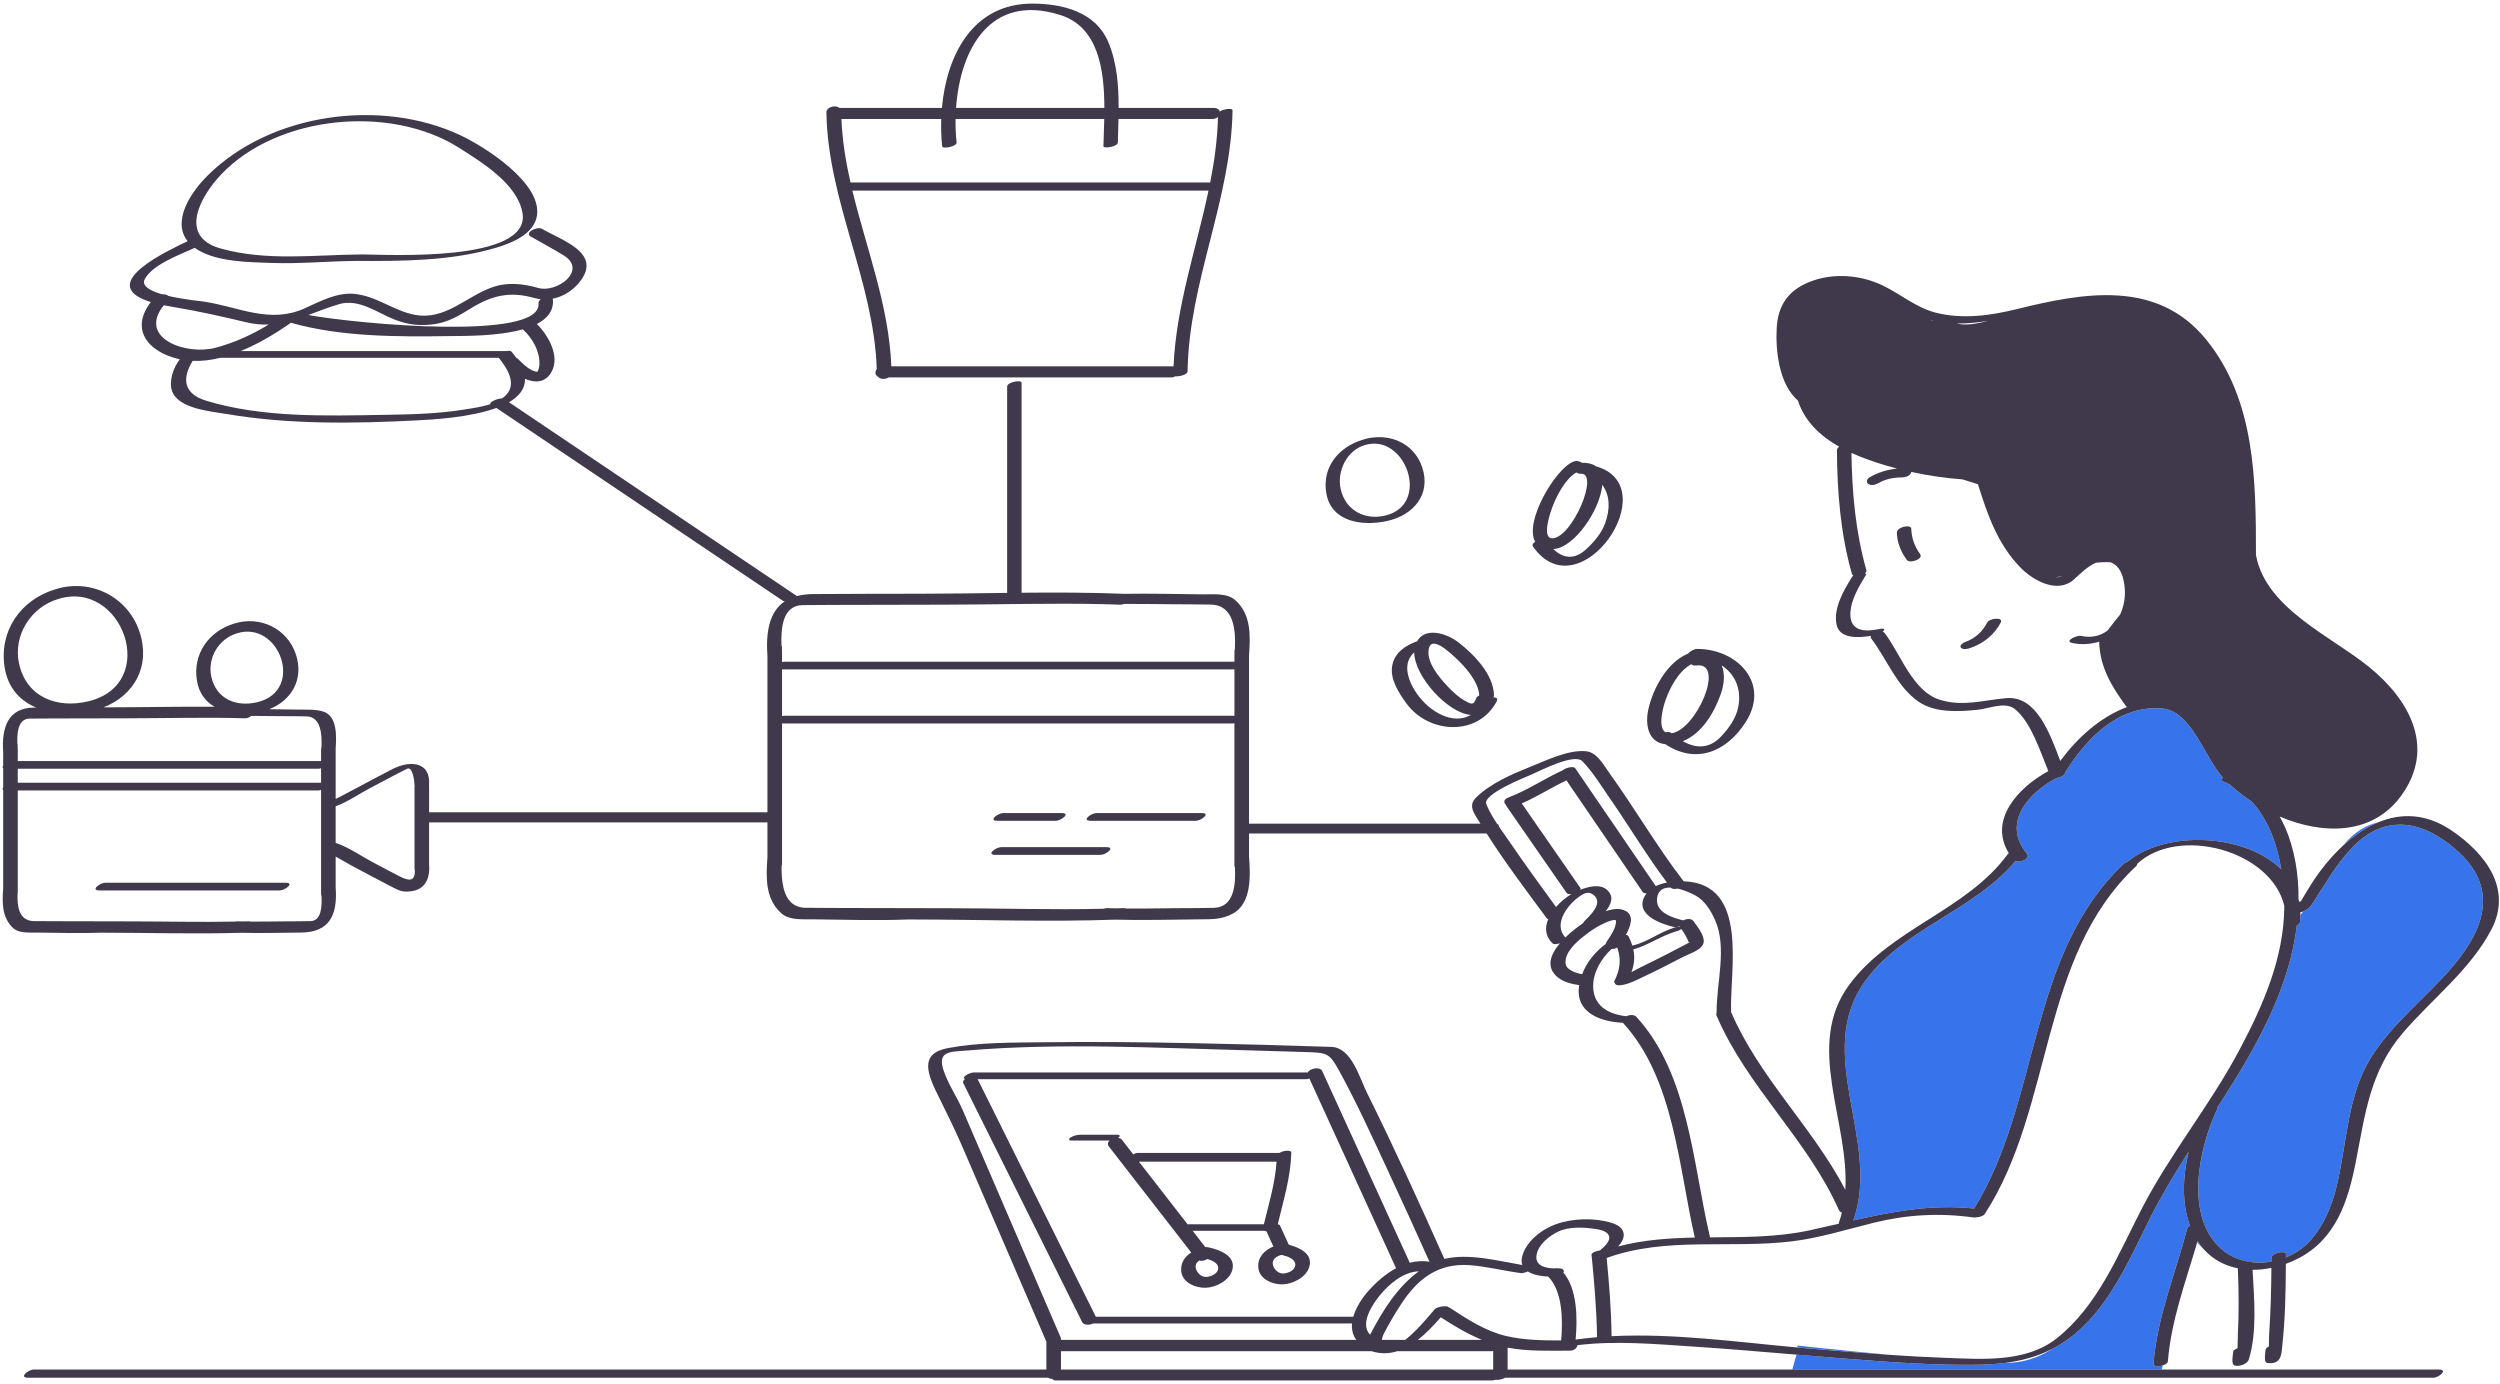
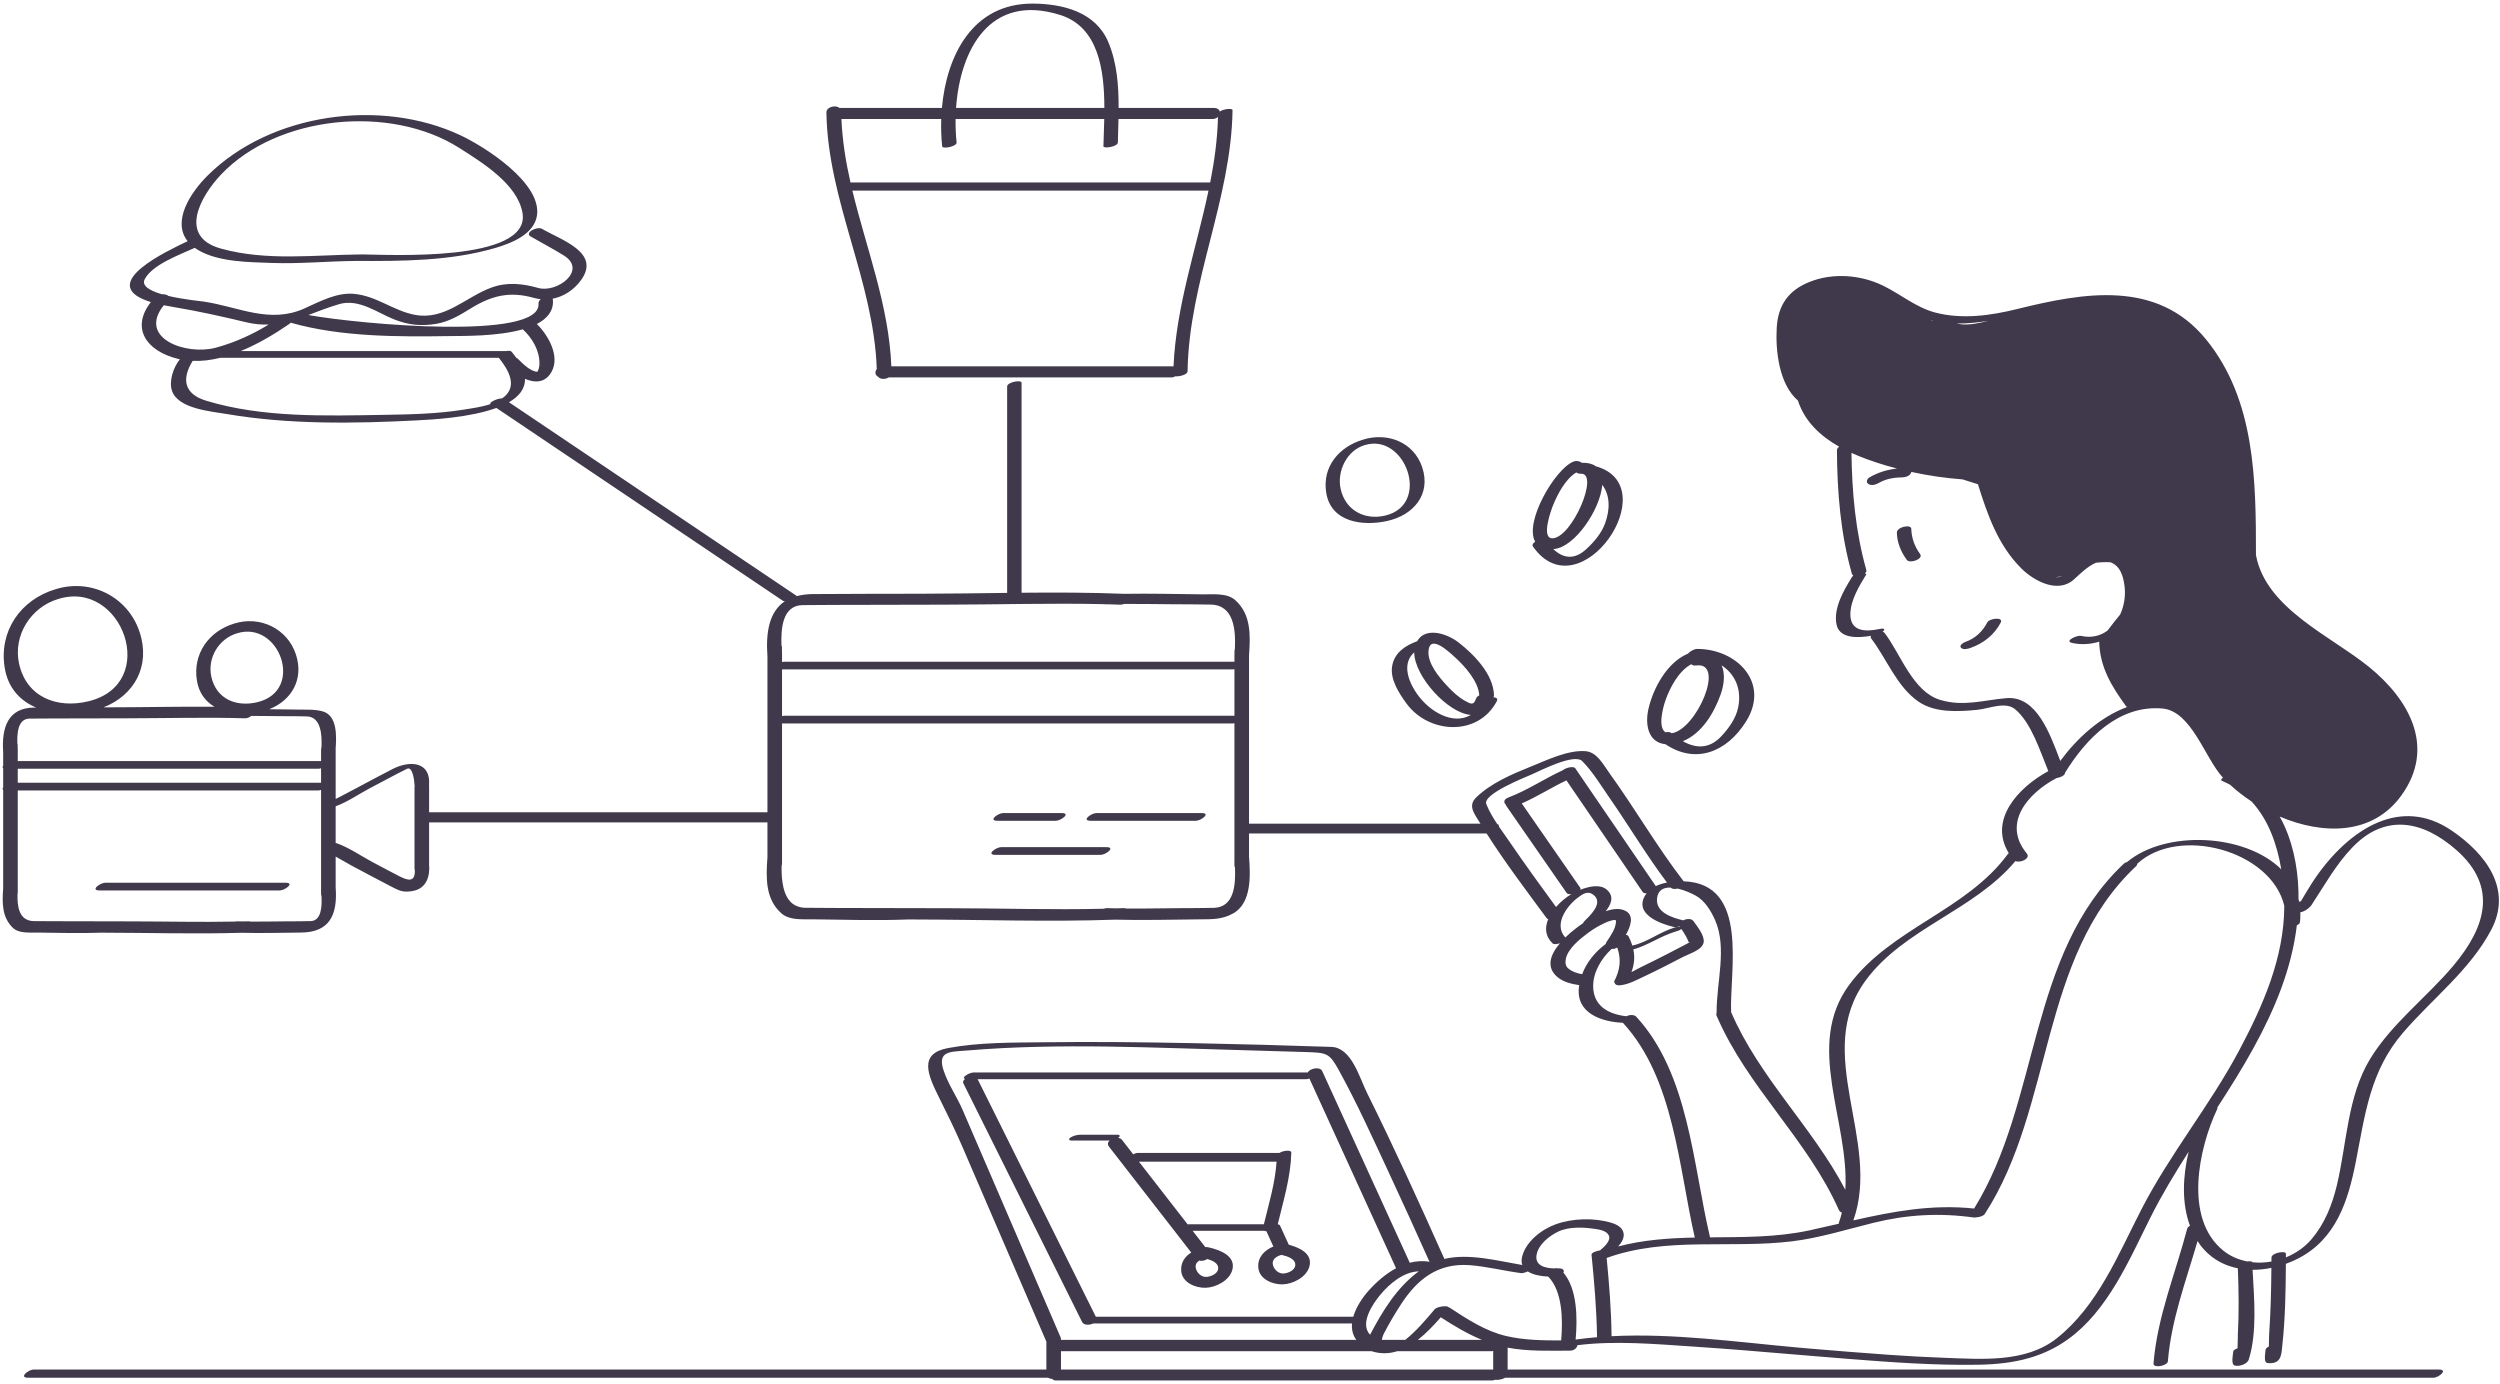
<svg xmlns="http://www.w3.org/2000/svg" width="502" height="278" viewBox="0 0 502 278" fill="none">
-   <path d="M360.939 270.185C360.939 270.185 369.424 271.135 379.394 272.049C373.903 271.674 368.415 271.211 362.935 270.754C362.273 270.698 361.606 270.638 360.94 270.578L360.939 270.185ZM470.543 169.732C472.688 167.765 475.057 166.137 477.58 165.1C475.272 165.659 472.816 166.913 470.543 169.732ZM432.425 273.773C433.183 264.376 436.826 255.733 439.195 246.693C439.252 246.476 439.464 246.288 439.747 246.136C438.056 241.58 438.294 236.221 439.48 231.255C436.71 235.59 434.045 239.987 431.742 244.604C427.509 253.082 423.219 263.203 415.256 268.924C414.229 269.662 413.181 270.299 412.114 270.849C409.352 272.596 406.201 273.714 402.677 273.662C400.906 273.892 399.091 274.007 397.229 274.038C388.492 274.185 379.747 273.54 371.041 272.858C367.607 272.589 364.175 272.301 360.742 272.012L359.891 275C384.619 275 409.346 275 434.075 275L434.28 274.178C433.43 274.45 432.372 274.421 432.425 273.773ZM452.241 253.435C452.241 253.442 452.242 253.45 452.242 253.456C453.519 253.598 454.824 253.544 456.107 253.315C456.108 253.049 456.112 252.784 456.113 252.518C456.117 251.55 459.013 251.076 459.011 251.743C459.01 251.989 459.007 252.236 459.006 252.483C460.98 251.68 462.775 250.45 464.14 248.846C466.793 245.732 468.29 241.962 469.238 238.016C471.247 229.645 471.34 220.149 475.917 212.637C480.279 205.478 487.298 200.267 492.643 193.901C499.101 186.21 501.666 178.088 493.225 170.672C486.514 164.775 478.951 163.28 472.364 170.15C469.017 173.638 466.799 177.715 464.164 181.708C463.819 182.23 463.15 182.743 462.486 183.018C462.282 183.286 462.091 183.528 461.914 183.745C461.908 184.211 461.887 184.684 461.834 185.171C461.806 185.433 461.55 185.643 461.205 185.802C460.163 194.531 456.779 202.663 452.454 210.531C450.215 214.604 447.738 218.528 445.214 222.422C445.271 222.477 445.288 222.547 445.246 222.635C441.544 230.415 438.4 244.651 446.434 251.12C447.845 252.256 449.494 252.959 451.227 253.299C451.775 253.228 452.233 253.261 452.241 253.435ZM441.273 249.19C441.248 249.28 441.222 249.37 441.196 249.46C441.524 249.852 441.987 250.365 442.581 250.922C442.318 250.633 442.06 250.337 441.818 250.015C441.619 249.749 441.453 249.466 441.273 249.19ZM426.482 173.408C426.633 173.264 426.867 173.157 427.133 173.082C434.833 166.651 450.748 167.327 458.074 174.552C457.24 169.504 455.463 164.55 452.104 160.929C450.541 159.901 449.096 158.769 447.81 157.579C447.304 157.305 446.778 157.05 446.226 156.821C445.852 156.666 446.01 156.411 446.385 156.172C442.715 152.247 440.084 142.771 434.186 142.268C425.418 141.521 418.889 148.29 414.649 155.183C414.702 155.644 413.801 156.114 412.973 156.227C407.257 159.228 401.922 165.28 406.986 171.391C407.785 172.357 405.748 173.341 404.695 172.906C396.378 182.851 382.408 186.376 374.683 196.797C363.829 211.44 377.819 229.106 372.152 245.059C380.153 243.248 387.885 241.789 396.4 242.672C409.783 221.036 407.086 191.706 426.482 173.408Z" fill="#3773EA" />
  <path d="M385.562 111.26C386.281 112.253 383.481 113.249 382.876 112.414C381.706 110.797 380.939 108.974 380.89 106.96C380.862 105.797 383.764 105.209 383.788 106.185C383.834 108.049 384.472 109.754 385.562 111.26ZM399.046 124.979C398.051 126.885 396.592 128.222 394.559 128.935C394.215 129.056 393.33 129.618 393.781 130.078C394.247 130.555 395.175 130.278 395.696 130.096C398.276 129.191 400.467 127.465 401.74 125.025C402.373 123.81 399.475 124.158 399.046 124.979ZM331.055 142.144C332.051 138.062 334.717 133.158 338.714 131.348C338.794 131.312 338.875 131.285 338.955 131.261C339.287 130.815 340.184 130.307 340.779 130.305C348.686 130.279 355.523 137.057 350.588 144.901C346.649 151.162 340.367 153.452 334.413 149.434C331.024 149.118 330.213 145.592 331.055 142.144ZM345.706 133.603C346.403 135.169 346.254 137.342 345.518 139.41C344.174 143.184 341.739 147.275 337.92 148.834C340.469 150.281 343.181 150.465 345.631 147.85C347.15 146.23 348.615 144.198 349.043 141.977C349.767 138.217 348.293 135.305 345.706 133.603ZM334.437 147.044C334.917 146.954 335.382 146.976 335.635 147.194C335.65 147.207 335.665 147.218 335.68 147.231C340.673 146.479 346.508 132.891 340.659 133.623C340.135 133.688 339.796 133.574 339.604 133.372C337.053 134.779 335.342 138.025 334.423 140.634C333.994 141.853 332.797 146.042 334.437 147.044ZM292.891 129.013C295.996 131.433 299.851 135.364 299.993 139.563C299.999 139.729 299.958 139.88 299.886 140.015C300.447 140.045 300.832 140.277 300.557 140.802C296.828 147.912 286.908 147.395 282.424 141.265C280.913 139.201 279.044 136.346 279.56 133.643C280.061 131.011 282.214 129.609 284.558 128.762C286.225 125.811 290.555 127.192 292.891 129.013ZM295.345 143.556C290.702 143.22 283.999 135.774 283.975 131.002C281.693 133.004 282.437 136.313 284.528 139.315C287.078 142.978 291.824 145.657 295.345 143.556ZM286.848 130.622C286.584 133.185 289.011 136.042 290.634 137.773C291.676 138.883 292.835 139.987 294.178 140.732C295.355 141.385 295.913 141.673 296.364 140.326C296.468 140.013 296.723 139.778 297.04 139.627C296.862 136.816 294.16 133.811 292.214 132.033C290.979 130.908 287.19 127.291 286.848 130.622ZM308.266 108.778C306.02 104.82 312.216 94.247 315.888 92.713C316.556 92.435 317.242 92.6 317.647 92.937C317.672 92.936 317.697 92.93 317.723 92.929C318.916 92.899 319.806 93.16 320.446 93.633C334.721 97.578 317.235 123.097 307.837 109.769C307.582 109.409 307.831 109.047 308.266 108.778ZM321.732 97.356C321.342 102.356 316.202 109.851 312.095 110.239C312.024 110.246 311.963 110.243 311.894 110.247C313.771 112.043 316.027 112.542 318.472 110.313C320.052 108.874 321.551 107.132 322.3 105.094C323.4 102.104 323.229 99.298 321.732 97.356ZM311.855 108.085C315.797 107.712 321.147 95.035 317.486 95.128C317.042 95.14 316.731 95.032 316.525 94.864C314.311 96.206 312.771 99.235 311.857 101.451C311.512 102.291 309.281 108.328 311.855 108.085ZM266.306 98.953C265.461 93.713 268.869 89.722 273.705 88.277C278.554 86.745 283.898 88.758 285.584 93.839C287.4 99.315 283.796 103.466 278.518 104.621C273.685 105.679 267.267 104.921 266.306 98.953ZM269.203 98.177C270.146 102.44 273.99 104.544 278.219 103.51C287.423 101.26 282.171 86.807 274.004 89.389C270.439 90.453 268.418 94.63 269.203 98.177ZM455.647 267.861C455.953 263.444 456.061 259.016 456.096 254.59C454.843 254.847 453.573 254.985 452.318 254.979C452.632 260.734 453.26 267.551 451.555 272.98C451.256 273.931 449.63 274.447 448.735 274.206C447.926 273.988 448.39 271.963 448.437 271.408C448.461 271.118 448.833 270.897 449.298 270.744C449.355 269.578 449.335 268.421 449.361 267.938C449.597 263.519 449.539 259.099 449.359 254.679C446.806 254.17 444.446 252.974 442.581 250.922C442.318 250.633 442.06 250.337 441.818 250.015C441.619 249.749 441.453 249.466 441.273 249.191C441.248 249.281 441.222 249.371 441.196 249.461C438.893 257.37 435.979 265.074 435.309 273.366C435.282 273.707 434.823 274.004 434.279 274.179C433.429 274.451 432.372 274.422 432.425 273.775C433.183 264.378 436.826 255.735 439.195 246.695C439.252 246.478 439.464 246.29 439.747 246.138C438.056 241.582 438.294 236.223 439.48 231.257C436.71 235.592 434.045 239.989 431.742 244.606C427.509 253.084 423.219 263.205 415.256 268.926C414.229 269.664 413.181 270.301 412.114 270.851C409.125 272.391 405.979 273.235 402.677 273.664C400.906 273.894 399.091 274.009 397.229 274.04C388.492 274.187 379.747 273.542 371.041 272.86C367.607 272.591 364.175 272.303 360.742 272.014C353.893 271.438 347.045 270.856 340.187 270.405C332.478 269.897 324.462 269.157 316.746 270.114C316.675 270.651 316.105 271.214 315.251 271.214C311.122 271.211 306.821 271.393 302.732 270.608C302.732 272.073 302.732 273.538 302.732 275.003C321.785 275.003 340.837 275.003 359.89 275.003C384.618 275.003 409.345 275.003 434.074 275.003C452.622 275.003 471.171 275.003 489.72 275.003C491.679 275.003 489.684 276.655 488.595 276.655C460.074 276.655 431.552 276.655 403.031 276.655C369.429 276.655 335.827 276.655 302.225 276.655C301.654 276.987 300.743 277.15 300.225 277.061C300 277.146 299.779 277.2 299.588 277.2C270.439 277.2 241.289 277.2 212.14 277.2C211.577 277.2 211.352 277.065 211.329 276.875C211.007 276.879 210.706 276.808 210.481 276.655C142.205 276.655 73.928 276.655 5.652 276.655C3.693 276.655 5.689 275.003 6.777 275.003C35.298 275.003 63.82 275.003 92.342 275.003C131.599 275.003 170.855 275.003 210.112 275.003C210.112 273.138 210.112 271.273 210.112 269.407C204.503 256.392 198.894 243.377 193.285 230.36C191.802 226.917 190.215 223.69 188.55 220.352C186.308 215.859 184.399 211.567 190.339 210.456C196.645 209.278 203.277 209.365 209.666 209.284C219.761 209.155 229.858 209.273 239.952 209.475C249.082 209.659 258.212 209.902 267.339 210.217C271.402 210.357 272.963 216.372 274.536 219.536C279.977 230.485 285.046 241.627 290.031 252.79C294.997 251.617 300.755 253.185 305.682 254.015C305.508 253.54 305.48 252.975 305.652 252.301C306.429 249.259 309.577 246.844 312.411 245.828C315.78 244.621 320.077 244.499 323.519 245.523C324.611 245.848 325.873 246.462 326.031 247.72C326.148 248.644 325.609 249.526 324.929 250.288C329.99 248.958 335.138 248.606 340.316 248.502C337.067 234.343 336.15 216.538 325.907 205.411C325.897 205.4 325.893 205.389 325.884 205.378C321.536 205.186 316.349 203.444 317.063 198.099C317.076 198.004 317.096 197.911 317.112 197.818C315.639 197.596 314.042 197.225 312.875 196.306C310.334 194.307 311.277 191.711 313.231 189.408C312.634 189.598 312.009 189.67 311.769 189.44C310.233 187.975 310.187 186.228 310.884 184.566C310.745 184.52 310.629 184.449 310.553 184.345C306.447 178.782 302.231 173.203 298.507 167.36C282.606 167.36 266.704 167.36 250.803 167.36C250.803 168.908 250.803 170.457 250.803 172.006C250.805 172.024 250.812 172.038 250.813 172.057C251.07 175.66 251.396 181.368 247.558 183.45C245.337 184.654 243.395 184.582 240.944 184.604C235.295 184.655 229.606 184.819 223.952 184.668C210.56 185.144 197.058 184.656 183.666 184.634C183.213 184.633 182.761 184.633 182.308 184.632C175.891 184.877 169.417 184.674 162.999 184.596C161.039 184.573 158.507 184.817 156.905 183.396C153.663 180.522 153.807 176.26 154.095 172.237C154.096 172.224 154.101 172.214 154.102 172.201C154.102 169.842 154.102 167.482 154.102 165.123C154.034 165.131 153.966 165.14 153.894 165.14C131.317 165.14 108.74 165.14 86.164 165.14C86.164 167.949 86.164 170.757 86.164 173.566C86.37 175.929 85.655 178.393 82.921 178.901C80.961 179.265 80.214 178.881 78.482 177.982C75.829 176.606 73.198 175.188 70.555 173.792C69.675 173.326 68.474 172.573 67.401 172.003C67.401 174.097 67.401 176.191 67.401 178.283C67.403 178.3 67.409 178.313 67.41 178.33C67.792 183.809 66.097 187.204 60.465 187.258C56.499 187.296 52.506 187.41 48.537 187.303C39.182 187.579 29.772 187.297 20.417 187.281C20.365 187.281 20.312 187.281 20.26 187.281C15.972 187.44 11.648 187.306 7.359 187.259C5.845 187.242 3.734 187.453 2.542 186.271C0.4 184.148 0.43 181.371 0.629 178.511C0.63 178.497 0.635 178.485 0.637 178.471C0.637 171.845 0.637 165.22 0.637 158.594C0.461 158.479 0.488 158.299 0.637 158.105C0.637 156.817 0.637 155.53 0.637 154.242C0.461 154.127 0.488 153.947 0.637 153.753C0.637 152.834 0.637 151.914 0.637 150.995C0.636 150.985 0.632 150.977 0.632 150.967C0.32 146.162 1.541 142.125 6.847 142.083C6.986 142.082 7.125 142.083 7.264 142.082C4.083 140.74 1.606 138.202 0.94 134.068C-0.243 126.722 4.118 120.421 11.132 118.325C18.168 116.101 25.659 119.761 28.024 126.888C30.296 133.738 26.955 139.624 20.774 142.038C21.05 142.037 21.326 142.035 21.603 142.035C28.745 142.023 35.915 141.861 43.069 141.915C41.284 140.861 39.944 139.176 39.54 136.666C38.673 131.285 41.931 126.736 47.047 125.207C52.171 123.588 57.686 126.185 59.414 131.395C61.067 136.377 58.546 140.652 54.06 142.411C56.248 142.428 58.435 142.472 60.614 142.493C62.087 142.507 63.443 142.444 64.857 142.866C67.798 143.743 67.559 147.992 67.395 150.355C67.396 150.374 67.402 150.389 67.402 150.409C67.402 153.749 67.402 157.088 67.402 160.428C67.739 160.261 68.052 160.107 68.213 160.023C69.408 159.399 70.6 158.769 71.79 158.136C74.158 156.877 76.516 155.597 78.907 154.382C82.298 152.659 86.566 152.898 86.149 157.693C86.149 157.697 86.149 157.702 86.149 157.707C86.154 157.747 86.165 157.783 86.165 157.827C86.165 159.587 86.165 161.346 86.165 163.105C108.811 163.105 131.457 163.105 154.103 163.105C154.103 152.671 154.103 142.238 154.103 131.804C154.102 131.794 154.099 131.786 154.098 131.777C153.734 126.687 154.575 122.734 157.602 120.732C157.436 120.724 157.29 120.694 157.186 120.624C138.017 107.722 118.846 94.818 99.677 81.916C94.321 83.872 86.729 84.258 83.775 84.41C71.086 85.066 57.957 85.269 45.392 83.115C42.419 82.606 35.788 82.088 34.546 78.507C33.891 76.619 34.729 73.889 36.116 72.136C36.021 72.115 35.925 72.105 35.83 72.082C29.274 70.504 26.246 65.82 30.296 60.658C29.719 60.478 29.152 60.275 28.61 60.03C20.783 56.485 33.156 50.576 37.678 48.431C34.484 44.429 38.252 38.65 41.737 35.203C54.357 22.721 76.406 19.657 92.43 27.149C97.282 29.418 108.771 36.688 107.828 43.241C107.282 47.036 102.715 48.829 99.522 49.772C90.551 52.422 80.83 52.437 71.565 52.397C65.894 52.435 60.202 53.011 54.533 52.801C49.946 52.631 43.861 52.629 39.763 50.196C39.529 50.057 39.313 49.913 39.107 49.766C35.893 51.226 30.643 53.126 29.076 56.035C28.339 57.403 30.122 58.389 32.522 59.087C33.048 59.06 33.566 59.181 33.826 59.427C36.884 60.145 40.353 60.474 41.001 60.572C47.911 61.614 54.138 65.067 61.091 61.953C64.138 60.588 67.6 58.685 71.074 59.004C75.615 59.421 78.946 62.383 83.283 63.214C89.332 64.374 93.479 59.631 98.729 57.726C101.849 56.593 104.958 56.942 108.077 57.821C111.873 58.89 117.969 54.286 113.244 51.32C111.065 49.952 108.775 48.774 106.55 47.483C105.243 46.725 107.866 45.393 108.821 45.948C112.779 48.244 120.735 50.731 116.638 56.296C115.213 58.232 113.187 59.556 110.961 59.981C110.997 60.056 111.023 60.139 111.03 60.236C111.184 62.46 109.856 63.994 107.797 65.059C110.129 67.349 112.441 71.492 110.796 74.58C109.543 76.933 107.426 76.922 105.411 76.073C105.472 78.093 104.192 79.619 102.199 80.769C121.436 93.717 140.674 106.665 159.911 119.614C159.95 119.64 159.963 119.674 159.965 119.71C160.926 119.449 162.008 119.297 163.254 119.289C170.459 119.24 177.664 119.233 184.87 119.223C190.644 119.214 196.439 119.119 202.235 119.053C202.235 105.246 202.235 91.438 202.235 77.631C202.235 76.689 205.132 76.221 205.132 76.854C205.132 90.91 205.132 104.965 205.132 119.021C212.019 118.958 218.905 118.965 225.762 119.239C231.026 119.15 236.313 119.291 241.566 119.344C243.564 119.365 246.373 119.032 248.021 120.493C251.24 123.348 251.092 127.554 250.806 131.559C250.806 131.561 250.805 131.562 250.805 131.564C250.805 142.842 250.805 154.121 250.805 165.399C266.298 165.399 281.789 165.399 297.283 165.399C297.224 165.304 297.163 165.211 297.105 165.115C296.057 163.386 294.672 161.813 296.441 160.101C299.404 157.233 303.65 155.433 307.42 153.919C310.61 152.639 314.78 150.587 318.329 150.831C320.664 150.992 321.892 153.466 323.14 155.193C328.282 162.316 332.715 170.012 338.078 176.967C351.338 177.39 347.275 194.889 347.607 203.231C353.28 216.413 363.953 226.316 370.543 238.912C371.364 225.066 362.289 209.935 371.355 197.706C379.74 186.394 394.884 182.834 403.195 171.468C403.236 171.411 403.298 171.36 403.366 171.309C399.278 164.695 405.151 158.184 411.301 154.84C409.648 150.822 407.894 145.161 404.665 142.439C402.685 140.769 399.362 142.31 397.064 142.532C393.226 142.904 388.532 143.186 385.194 140.861C380.846 137.834 378.866 132.293 375.725 128.192C375.592 128.018 375.608 127.839 375.714 127.671C373.181 128.105 369.355 128.322 368.77 125.382C368.117 122.096 370.239 118.526 371.883 115.853C371.944 115.754 372.047 115.666 372.175 115.588C372.025 115.511 371.91 115.4 371.865 115.241C369.574 107.15 368.908 98.798 368.856 90.417C368.854 90.136 369.033 89.891 369.302 89.694C365.549 87.571 362.386 84.644 361.02 80.429C357.235 77.169 356.501 70.438 356.766 65.802C357.029 61.207 359.185 58.264 363.38 56.597C368.083 54.728 373.657 55.182 378.12 57.359C381.618 59.065 384.792 61.774 388.615 62.765C394.058 64.175 399.713 63.37 405.096 62.042C418.301 58.784 433.122 56.049 442.987 68.169C452.901 80.353 452.991 96.514 452.997 111.457C454.982 122.229 468.138 127.742 475.794 133.996C483.765 140.507 489.146 150.042 482.221 159.693C476.416 167.784 466.374 167.63 457.763 163.965C460.275 168.44 461.382 173.849 461.53 178.936C461.545 179.455 461.542 179.968 461.539 180.482C461.588 180.675 461.627 180.874 461.666 181.072C461.779 181.037 461.895 181.007 462.012 180.981C462.729 179.777 463.438 178.568 464.195 177.388C465.95 174.656 468.104 171.98 470.548 169.739C472.693 167.772 475.062 166.144 477.585 165.107C482.122 163.241 487.153 163.289 492.271 166.76C499.091 171.388 504.594 178.5 500.216 186.752C495.922 194.846 488.416 200.518 482.531 207.364C475.926 215.05 474.94 223.606 473.059 233.227C471.504 241.176 469.071 248.829 461.415 252.734C460.639 253.13 459.83 253.478 459.003 253.778C458.974 259.184 458.881 264.62 458.306 269.993C458.113 271.799 458.174 273.767 455.773 273.726C455.481 273.721 455.073 273.737 454.923 273.425C454.637 272.827 454.877 271.736 454.912 271.112C454.929 270.814 455.207 270.569 455.584 270.388C455.62 269.417 455.606 268.447 455.647 267.861ZM44.33 49.907C53.609 52.492 63.306 51.151 72.779 51.087C77.446 51.108 106.618 52.798 104.919 42.77C103.935 36.964 96.758 32.596 92.221 29.707C78.413 20.916 55.697 23.106 44.378 35.06C40.292 39.374 35.681 47.497 44.33 49.907ZM104.985 66.128C99.845 67.582 92.906 67.446 90.327 67.485C79.964 67.642 68.446 67.675 58.379 64.799C58.298 64.887 58.201 64.976 58.07 65.066C55.26 66.997 51.903 69.036 48.349 70.489C54.889 70.489 61.429 70.489 67.969 70.489C79.199 70.489 90.429 70.489 101.659 70.489C102.138 70.404 102.577 70.428 102.754 70.645C103.074 71.039 103.385 71.44 103.682 71.851C103.786 71.895 103.882 71.948 103.958 72.022C104.897 72.941 106.405 74.534 107.874 74.659C107.91 74.621 107.976 74.55 108.055 74.372C108.249 73.936 108.32 73.427 108.321 72.951C108.331 70.333 106.868 67.882 104.985 66.128ZM61.919 63.258C72.201 65.111 108.643 68.425 108.128 61.003C108.103 60.638 108.289 60.323 108.574 60.078C108.116 60.029 107.656 59.943 107.196 59.813C102.392 58.459 98.749 59.317 94.521 61.935C92.404 63.247 90.179 64.581 87.686 65.011C84.635 65.538 82.108 65.287 79.221 64.165C75.754 62.818 72.102 59.907 68.099 61.072C65.866 61.723 63.864 62.529 61.919 63.258ZM43.326 69.82C47.117 68.793 50.631 67.198 53.948 65.17C52.532 65.221 51.044 65.099 49.42 64.708C44.579 63.544 39.819 62.481 34.903 61.661C34.242 61.551 33.567 61.428 32.892 61.294C27.548 67.937 37.415 71.423 43.326 69.82ZM98.513 81.128C98.512 81.127 98.51 81.126 98.508 81.125C98.104 80.853 99.816 79.984 100.785 80.005C100.929 79.905 101.081 79.815 101.215 79.704C104.024 77.391 101.965 74.089 100.165 71.849C81.522 71.849 62.879 71.849 44.236 71.849C42.387 72.304 40.523 72.546 38.686 72.468C36.511 75.993 36.815 79.074 41.414 80.47C52.736 83.907 65.355 83.495 77.051 83.304C82.411 83.216 87.848 83.103 93.153 82.247C94.804 81.98 96.761 81.726 98.513 81.128ZM17.793 140.811C32.215 137.288 24.555 116.214 11.656 120.291C6.202 121.921 2.573 127.589 3.834 133.287C5.318 139.989 11.45 142.36 17.793 140.811ZM3.566 157.169C23.867 157.169 44.168 157.169 64.469 157.169C64.469 156.201 64.469 155.233 64.469 154.265C64.28 154.328 64.096 154.368 63.939 154.368C43.815 154.368 23.69 154.368 3.566 154.368C3.566 155.301 3.566 156.235 3.566 157.169ZM51.721 140.988C61.284 138.651 56.094 124.478 47.572 127.173C43.933 128.26 41.6 132.115 42.435 135.886C43.426 140.368 47.441 142.034 51.721 140.988ZM3.491 149.386C3.525 149.415 3.55 149.449 3.55 149.49C3.55 149.752 3.55 150.014 3.55 150.276C3.556 150.32 3.567 150.361 3.567 150.41C3.567 150.503 3.567 150.595 3.567 150.687C3.569 150.712 3.571 150.742 3.572 150.767C3.573 150.792 3.567 150.816 3.567 150.841C3.567 151.499 3.567 152.158 3.567 152.817C23.868 152.817 44.169 152.817 64.47 152.817C64.47 152.095 64.47 151.374 64.47 150.652C64.47 150.615 64.481 150.582 64.486 150.547C64.486 150.453 64.486 150.36 64.486 150.268C64.486 150.192 64.515 150.121 64.557 150.051C64.663 147.598 64.487 143.938 61.611 143.854C59.998 143.807 58.383 143.812 56.77 143.805C54.67 143.795 52.562 143.753 50.456 143.754C50.1 144.045 49.639 144.252 49.181 144.236C42.191 144.003 32.997 144.226 25.295 144.236C20.326 144.243 15.357 144.249 10.388 144.269C8.901 144.275 7.413 144.278 5.926 144.296C3.584 144.326 3.405 147.231 3.491 149.386ZM64.556 179.898C64.505 179.79 64.47 179.669 64.47 179.525C64.47 179.225 64.47 178.924 64.47 178.625C64.467 178.587 64.464 178.543 64.461 178.507C64.458 178.459 64.466 178.415 64.47 178.369C64.47 171.785 64.47 165.201 64.47 158.617C64.281 158.68 64.097 158.72 63.94 158.72C43.816 158.72 23.691 158.72 3.567 158.72C3.567 165.203 3.567 171.688 3.567 178.171C3.57 178.222 3.579 178.271 3.575 178.327C3.572 178.37 3.57 178.415 3.567 178.459C3.567 178.733 3.567 179.009 3.567 179.283C3.567 179.377 3.546 179.464 3.517 179.549C3.451 182.09 3.827 184.936 6.836 184.959C8.325 184.97 9.814 184.977 11.302 184.981C14.422 184.992 17.541 184.996 20.661 185.001C20.665 185.001 20.67 185.001 20.674 185.001C20.677 185.001 20.68 185.001 20.684 185.001C22.628 185.005 24.572 185.012 26.516 185.014C33.391 185.022 40.3 185.195 47.181 185.052C47.308 185.027 47.432 184.995 47.579 185.001C47.914 185.015 48.251 185.016 48.588 185.024C48.985 185.013 49.383 185.014 49.781 185.001C49.99 184.994 50.167 185.018 50.322 185.059C52.71 185.076 55.103 185.019 57.485 185.006C59.118 184.997 60.753 185.004 62.385 184.957C64.557 184.895 64.665 181.993 64.556 179.898ZM83.296 174.701C83.259 174.606 83.233 174.503 83.233 174.382C83.233 168.944 83.233 163.506 83.233 158.069C83.233 158.002 83.245 157.938 83.262 157.876C83.209 156.651 82.834 153.833 81.729 154.372C81.034 154.711 80.346 155.063 79.661 155.422C77.819 156.383 75.986 157.36 74.151 158.336C72.028 159.464 69.742 161.057 67.399 161.9C67.399 164.352 67.399 166.803 67.399 169.255C69.952 170.091 72.455 171.86 74.768 173.09C76.55 174.037 78.329 174.993 80.123 175.916C81.815 176.786 83.396 177.306 83.296 174.701ZM157.032 143.784C157.177 143.744 157.317 143.721 157.44 143.721C187.586 143.721 217.73 143.721 247.875 143.721C247.875 140.605 247.875 137.488 247.875 134.37C247.753 134.4 247.635 134.42 247.529 134.42C217.363 134.42 187.198 134.42 157.032 134.42C157.032 137.541 157.032 140.663 157.032 143.784ZM156.926 129.71C156.979 129.743 157.015 129.783 157.015 129.835C157.015 130.199 157.015 130.564 157.015 130.928C157.021 130.972 157.032 131.013 157.032 131.062C157.032 131.208 157.032 131.353 157.032 131.499C157.033 131.523 157.035 131.552 157.037 131.576C157.039 131.604 157.032 131.63 157.032 131.657C157.032 132.084 157.032 132.51 157.032 132.935C157.177 132.895 157.317 132.872 157.44 132.872C187.586 132.872 217.73 132.872 247.875 132.872C247.875 132.518 247.875 132.166 247.875 131.812C247.875 131.806 247.874 131.801 247.874 131.795C247.874 131.79 247.875 131.785 247.875 131.78C247.875 131.622 247.875 131.463 247.875 131.303C247.875 131.269 247.886 131.237 247.89 131.204C247.89 131.006 247.89 130.808 247.89 130.611C247.89 130.535 247.919 130.465 247.96 130.396C248.144 126.577 247.848 121.485 243.097 121.4C240.542 121.354 237.988 121.343 235.433 121.334C232.199 121.321 228.949 121.242 225.706 121.268C225.468 121.372 225.212 121.432 224.956 121.422C224.134 121.389 223.292 121.361 222.442 121.338C222.319 121.342 222.196 121.342 222.073 121.347C221.9 121.354 221.755 121.34 221.621 121.317C211.635 121.073 199.896 121.405 189.602 121.417C182.251 121.427 174.9 121.437 167.549 121.467C165.419 121.476 163.289 121.48 161.159 121.508C157.1 121.56 156.782 126.226 156.926 129.71ZM247.982 174.143C247.982 174.142 247.982 174.14 247.981 174.139C247.925 174.097 247.888 174.048 247.888 173.984C247.888 173.933 247.888 173.882 247.888 173.832C247.884 173.795 247.873 173.761 247.873 173.72C247.873 173.272 247.873 172.823 247.873 172.373C247.87 172.329 247.866 172.279 247.863 172.236C247.859 172.181 247.868 172.131 247.873 172.079C247.873 163.126 247.873 154.174 247.873 145.221C247.751 145.251 247.633 145.271 247.527 145.271C217.361 145.271 187.196 145.271 157.03 145.271C157.03 154.149 157.03 163.028 157.03 171.905C157.033 171.956 157.041 172.003 157.037 172.057C157.034 172.095 157.032 172.136 157.03 172.174C157.03 172.609 157.03 173.043 157.03 173.478C157.03 173.595 156.998 173.704 156.952 173.806C156.881 176.725 157.231 179.998 159.176 181.477C159.666 181.829 160.246 182.092 160.958 182.217C161.19 182.253 161.428 182.28 161.687 182.283C163.943 182.306 166.199 182.314 168.455 182.323C173.231 182.342 178.007 182.345 182.783 182.353C182.788 182.353 182.794 182.353 182.799 182.353C182.803 182.353 182.807 182.353 182.812 182.353C185.485 182.358 188.158 182.368 190.831 182.371C201.074 182.383 211.394 182.725 221.649 182.475C221.846 182.396 222.063 182.342 222.32 182.353C222.931 182.377 223.544 182.382 224.156 182.397C224.622 182.38 225.089 182.372 225.554 182.353C225.817 182.342 226.032 182.376 226.21 182.439C229.698 182.465 233.195 182.379 236.674 182.361C239.021 182.349 241.368 182.349 243.715 182.297C247.848 182.202 248.139 177.617 247.982 174.143ZM374.685 196.796C363.831 211.439 377.821 229.105 372.154 245.058C380.155 243.247 387.887 241.788 396.402 242.671C409.784 221.036 407.087 191.706 426.483 173.408C426.634 173.264 426.868 173.157 427.134 173.082C434.834 166.651 450.749 167.327 458.075 174.552C457.241 169.504 455.464 164.55 452.105 160.929C450.542 159.901 449.097 158.769 447.811 157.579C447.305 157.305 446.779 157.05 446.227 156.821C445.853 156.666 446.011 156.411 446.386 156.172C442.716 152.247 440.085 142.771 434.187 142.268C425.419 141.521 418.89 148.29 414.65 155.183C414.703 155.644 413.802 156.114 412.974 156.227C407.258 159.228 401.923 165.28 406.987 171.391C407.786 172.357 405.749 173.341 404.696 172.906C396.379 182.851 382.409 186.375 374.685 196.796ZM412.765 115.899C413.228 115.949 413.663 115.855 414.078 115.67C413.669 115.78 413.231 115.858 412.765 115.899ZM392.869 64.96C393.139 65.008 393.402 65.058 393.689 65.099C395.224 65.318 397.352 64.928 399.258 64.421C397.137 64.773 394.988 64.991 392.869 64.96ZM387.758 64.306L388.035 64.47V64.367C387.944 64.345 387.849 64.329 387.758 64.306ZM413.704 152.792C417.135 148.144 421.77 143.938 427.144 141.96C427.045 141.926 426.961 141.876 426.906 141.8C423.974 137.764 421.653 133.964 421.516 128.847C419.77 129.386 417.892 129.514 416.031 129.09C414.46 128.732 417.066 127.505 417.851 127.684C419.95 128.162 421.753 127.681 423.179 126.633L424.439 125.002C424.439 125.002 425.045 124.276 425.731 123.392C426.508 121.694 426.841 119.716 426.62 117.819C426.436 116.246 426.019 114.329 424.63 113.348C424.352 113.152 424.074 113.015 423.796 112.904C422.85 112.848 421.821 112.887 420.876 113.001C419.225 113.684 417.695 115.207 416.468 116.33C413.21 119.312 408.343 116.591 405.879 114.135C401.214 109.485 399.095 103.398 397.171 97.237C396.468 97.014 395.481 96.703 394.096 96.265C390.628 96.008 387.17 95.498 383.791 94.763C383.78 94.846 383.759 94.931 383.709 95.021C383.341 95.681 382.497 95.859 381.811 95.866C380.207 95.884 378.657 96.173 377.254 96.979C376.66 97.321 375.833 97.583 375.188 97.196C374.608 96.848 374.9 96.137 375.387 95.858C377.163 94.837 378.977 94.295 380.919 94.077C380.186 93.885 379.45 93.694 378.728 93.479C376.459 92.803 374.062 91.988 371.772 90.941C371.884 98.882 372.588 106.789 374.76 114.46C374.832 114.715 374.698 114.956 374.455 115.157C374.681 115.186 374.805 115.253 374.742 115.354C373.34 117.633 371.605 120.491 371.554 123.258C371.488 126.784 374.494 126.919 377.332 126.314C378.592 126.045 378.528 126.459 378.02 126.868C378.192 126.906 378.335 126.973 378.421 127.086C381.642 131.291 384.071 138.892 389.594 140.543C394.256 141.937 398.306 140.58 402.884 140.187C408.992 139.661 411.67 147.474 413.704 152.792ZM312.451 182.122C313.367 181.072 314.475 180.172 315.523 179.539C315.105 179.583 314.741 179.526 314.597 179.319C310.553 173.489 306.51 167.659 302.467 161.829C302.417 161.757 302.402 161.684 302.4 161.611C301.91 161.184 301.871 160.518 302.89 160.133C306.716 158.689 310.104 156.366 313.809 154.664C314.44 154.127 315.986 153.787 316.319 154.275C321.708 162.16 327.096 170.046 332.484 177.931C333.181 177.593 333.951 177.368 334.724 177.214C330.603 171.728 327.054 165.762 323.142 160.133C321.45 157.698 319.821 154.965 317.724 152.845C316.113 151.216 309.301 154.752 307.556 155.513C306.341 156.042 297.648 159.466 298.449 161.465C299.004 162.85 299.789 164.177 300.642 165.463C300.93 165.562 301.026 165.751 300.987 165.976C301.686 167.002 302.414 168.005 303.089 168.989C306.13 173.423 309.267 177.791 312.451 182.122ZM327.59 195.201C328.291 194.858 328.978 194.453 329.564 194.171C331.335 193.317 333.091 192.437 334.839 191.537C335.865 191.008 336.891 190.476 337.913 189.938C338.261 189.755 338.608 189.573 338.956 189.389C339.526 189.118 339.581 189.071 339.119 189.248C338.759 188.277 338.207 187.391 337.615 186.541C337.338 186.828 336.541 187.034 336.37 187.086C333.418 187.975 330.951 189.805 327.973 190.644C328.301 192.171 328.171 193.649 327.59 195.201ZM336.213 186.164C333.387 185.512 328.023 183.572 330.385 179.723C330.463 179.597 330.567 179.494 330.657 179.377C330.302 179.394 330.003 179.33 329.878 179.147C324.764 171.664 319.649 164.18 314.536 156.696C311.5 158.153 308.65 159.976 305.568 161.33C309.481 166.972 313.394 172.614 317.306 178.256C317.402 178.393 317.395 178.532 317.327 178.668C318.975 178.022 321.221 177.477 322.578 178.592C324.227 179.946 323.537 181.569 322.425 182.975C323.846 182.477 325.356 182.274 326.546 182.988C328.143 183.946 327.425 186.013 326.472 187.728C326.706 187.746 326.901 187.817 326.993 187.991C327.331 188.635 327.58 189.257 327.771 189.87C327.78 189.868 327.791 189.866 327.799 189.864C330.717 189.237 333.269 187.156 336.154 186.286C336.3 186.242 336.91 186.083 337.324 186.108C337.303 186.073 337.283 186.039 337.269 186.004C336.848 186.14 336.442 186.217 336.213 186.164ZM314.317 188.246C315.49 187.102 316.823 186.084 317.961 185.316C317.92 185.262 317.93 185.192 318.024 185.096C319.202 183.908 322.035 181.377 320.019 179.722C318.888 178.793 317.878 179.449 316.844 180.232C314.57 181.953 311.919 185.651 314.317 188.246ZM317.692 195.624C318.609 193.197 320.324 191.104 322.424 189.557C322.452 189.41 322.517 189.249 322.636 189.073C323.372 187.977 324.351 186.569 324.48 185.275C324.51 184.966 324.474 184.816 324.397 184.715C324.369 184.713 324.323 184.711 324.234 184.707C324.596 184.723 324.224 184.73 324.013 184.743C323.929 184.766 323.572 184.839 323.491 184.862C322.853 185.049 322.812 185.065 322.138 185.382C320.964 185.934 319.992 186.518 318.951 187.279C317.237 188.536 314.887 190.451 314.434 192.471C314.258 193.256 314.339 193.984 314.894 194.454C315.686 195.125 316.682 195.437 317.692 195.624ZM343.363 248.459C350.032 248.403 356.726 248.479 363.317 247.06C365.318 246.629 367.279 246.177 369.218 245.73C369.209 245.68 369.211 245.626 369.234 245.563C369.48 244.882 369.674 244.195 369.848 243.503C369.578 243.394 369.353 243.21 369.228 242.929C362.927 228.784 350.94 218.373 344.763 204.125C344.744 204.083 344.723 204.042 344.704 203.999C344.604 203.767 344.615 203.552 344.696 203.359C344.636 197.409 346.869 190.277 344.372 184.719C343.557 182.905 342.355 180.883 340.546 179.867C339.829 179.465 338.361 178.768 336.889 178.424C336.313 178.561 335.725 178.535 335.483 178.225C334.109 178.178 332.96 178.666 332.743 180.317C332.367 183.178 335.664 184.245 337.982 184.809C338.676 184.462 339.642 184.402 340.024 184.936C340.766 185.973 342.23 187.741 342.109 189.108C341.966 190.724 339.195 191.504 337.996 192.128C335.419 193.468 332.838 194.81 330.206 196.039C328.705 196.74 327.073 197.655 325.398 197.837C324.586 197.925 324.231 197.634 324.195 197.251C324.114 197.211 324.076 197.158 324.113 197.089C325.377 194.68 325.555 192.544 324.739 190.257C324.421 190.474 324 190.57 323.599 190.555C321.505 192.505 319.911 195.243 319.907 197.961C319.898 202.05 323.03 203.648 326.536 204.061C327.216 203.751 328.134 203.689 328.566 204.16C339.127 215.633 339.936 233.897 343.354 248.359C343.362 248.393 343.359 248.426 343.363 248.459ZM284.697 269.049C288.992 269.049 293.289 269.049 297.584 269.049C294.683 267.858 291.981 266.249 289.311 264.512C287.916 266.108 286.378 267.739 284.697 269.049ZM300.956 270.228C300.975 270.222 300.993 270.215 301.013 270.209C300.996 270.204 300.981 270.2 300.964 270.196C300.963 270.206 300.958 270.217 300.956 270.228ZM271.74 264.401C272.291 262.481 273.553 260.595 274.765 259.224C276.264 257.528 278.184 255.82 280.329 254.662C274.529 241.965 268.729 229.267 262.929 216.57C262.7 216.648 262.484 216.697 262.316 216.697C240.309 216.697 218.303 216.697 196.296 216.697C196.31 216.719 196.328 216.737 196.34 216.761C204.242 232.641 212.143 248.521 220.045 264.4C237.277 264.401 254.509 264.401 271.74 264.401ZM284.889 255.286C281.868 255.356 278.985 257.785 277.166 259.989C275.64 261.839 272.971 265.73 275.109 268.021C277.62 263.221 280.525 258.485 284.889 255.286ZM213.027 268.669C213.042 268.704 213.038 268.741 213.024 268.78C213.033 268.831 213.045 268.88 213.045 268.937C213.045 268.974 213.045 269.011 213.045 269.048C232.813 269.048 252.581 269.048 272.349 269.048C271.615 268.051 271.38 266.918 271.486 265.752C254.168 265.752 236.849 265.752 219.53 265.752C218.768 266.11 217.632 266.147 217.293 265.465C209.344 249.489 201.395 233.514 193.446 217.539C193.28 217.205 193.461 216.889 193.8 216.648C192.843 216.412 194.705 215.347 195.497 215.347C217.868 215.347 240.239 215.347 262.609 215.347C262.984 214.544 265.052 214.093 265.499 215.07C271.359 227.9 277.221 240.731 283.082 253.562C284.369 253.222 285.702 253.124 287.047 253.375C284.301 247.231 281.509 241.107 278.668 235.007C275.546 228.305 272.48 221.528 268.918 215.044C266.904 211.38 266.513 211.39 261.968 211.244C258.235 211.124 254.501 211.013 250.768 210.914C231.999 210.418 212.852 209.368 194.115 210.946C190.783 211.226 188.058 210.962 189.552 215.182C190.529 217.943 192.184 220.292 193.326 222.942C195.029 226.893 196.732 230.844 198.435 234.796C203.297 246.089 208.162 257.378 213.027 268.669ZM299.834 275C299.834 273.761 299.834 272.521 299.834 271.282C299.723 271.305 299.607 271.32 299.482 271.32C293.181 271.32 286.88 271.32 280.58 271.32C278.963 271.83 277.241 271.907 275.416 271.32C254.625 271.32 233.834 271.32 213.044 271.32C213.044 272.547 213.044 273.773 213.044 275C241.974 275 270.904 275 299.834 275ZM313.479 269.159C313.834 265.045 313.781 259.287 310.875 256.338C309.514 256.282 307.879 256.02 306.778 255.303C306.287 255.525 305.737 255.683 305.449 255.645C302.013 255.193 298.612 254.317 295.155 254.05C288.702 253.553 284.587 256.892 281.337 261.88C280.101 263.778 278.946 265.724 277.908 267.737C277.67 268.2 277.529 268.647 277.485 269.049C279.049 269.049 280.613 269.049 282.177 269.049C284.421 267.238 286.245 265.077 288.104 262.887C288.537 262.376 290.574 262.079 290.846 262.478C290.945 262.506 291.038 262.542 291.12 262.596C294.606 264.881 298.274 267.291 302.389 268.26C306.023 269.115 309.76 269.163 313.479 269.159ZM320.686 268.509C320.601 262.974 320.127 257.462 319.582 251.954C319.542 251.55 320.482 251.202 321.303 251.065C322.137 250.361 323.551 249.113 323.042 248.058C322.605 247.152 321.253 246.913 320.369 246.78C318.004 246.42 315.061 246.257 312.854 247.324C311.085 248.178 308.927 249.873 308.55 251.939C308.146 254.155 310.235 254.636 312.043 254.695C312.343 254.642 312.642 254.635 312.896 254.696C312.975 254.694 313.055 254.692 313.13 254.689C313.594 254.67 314.276 254.987 313.926 255.531C316.739 258.832 316.768 264.731 316.387 268.984C317.81 268.782 319.244 268.631 320.686 268.509ZM413.006 268.728C421.256 262.174 425.33 251.91 430.022 242.794C435.726 231.71 443.715 222.012 449.585 210.996C454.433 201.899 458.658 192.292 458.685 181.885C456.039 170.753 437.464 165.76 429.158 173.446C429.172 173.597 429.081 173.785 428.842 174.01C409.416 192.336 412.469 222.233 398.559 243.743C398.278 244.179 397.416 244.442 396.712 244.452C396.565 244.478 396.428 244.487 396.315 244.472C389.449 243.516 382.925 243.876 376.201 245.539C370.802 246.874 365.366 248.584 359.832 249.26C347.488 250.768 334.511 248.277 322.617 252.599C323.122 257.825 323.547 263.056 323.6 268.31C335.954 267.672 348.769 269.481 360.943 270.579C361.609 270.639 362.276 270.699 362.938 270.755C368.418 271.212 373.906 271.675 379.397 272.05C382.974 272.294 386.552 272.508 390.133 272.634C397.69 272.897 406.688 273.745 413.006 268.728ZM446.434 251.117C447.845 252.253 449.494 252.956 451.227 253.296C451.776 253.228 452.234 253.261 452.242 253.435C452.242 253.442 452.243 253.45 452.243 253.456C453.52 253.598 454.825 253.544 456.108 253.315C456.109 253.049 456.113 252.784 456.114 252.518C456.118 251.55 459.014 251.076 459.012 251.743C459.011 251.989 459.008 252.236 459.007 252.483C460.981 251.68 462.776 250.45 464.141 248.846C466.794 245.732 468.291 241.962 469.239 238.016C471.248 229.645 471.341 220.149 475.918 212.637C480.28 205.478 487.299 200.267 492.644 193.901C499.102 186.21 501.667 178.088 493.226 170.672C486.515 164.775 478.952 163.28 472.365 170.15C469.018 173.638 466.8 177.715 464.165 181.708C463.82 182.23 463.151 182.743 462.487 183.018C462.288 183.1 462.09 183.161 461.9 183.193C461.906 183.377 461.917 183.558 461.915 183.745C461.909 184.211 461.888 184.684 461.835 185.171C461.807 185.433 461.551 185.643 461.206 185.802C460.164 194.531 456.78 202.663 452.455 210.531C450.216 214.604 447.739 218.528 445.215 222.422C445.272 222.477 445.289 222.547 445.247 222.635C441.543 230.412 438.399 244.647 446.434 251.117ZM262.916 254.353C262.315 256.472 259.599 257.861 257.536 257.902C255.52 257.943 252.845 256.866 252.665 254.512C252.504 252.409 253.934 251.04 255.693 250.296C255.227 249.274 254.761 248.251 254.295 247.228C254.126 247.22 253.977 247.193 253.857 247.146C249.065 247.146 244.274 247.146 239.482 247.146C240.33 248.238 241.178 249.33 242.026 250.42C242.192 250.398 242.362 250.399 242.534 250.436C242.6 250.451 242.671 250.467 242.74 250.483C242.757 250.487 242.775 250.491 242.792 250.495C244.998 251 248.239 252.213 247.437 255.038C246.835 257.156 244.12 258.544 242.058 258.587C240.042 258.628 237.366 257.551 237.186 255.197C237.058 253.517 237.944 252.304 239.202 251.505C233.691 244.411 228.18 237.317 222.67 230.224C222.319 229.772 222.46 229.328 222.819 228.998C222.708 229.007 222.594 229.019 222.485 229.019C220.041 229.019 217.595 229.019 215.151 229.019C214.588 229.019 214.53 228.683 214.985 228.401C215.58 228.032 216.339 227.851 217.034 227.851C219.479 227.851 221.924 227.851 224.369 227.851C224.931 227.851 224.99 228.187 224.535 228.469C224.528 228.474 224.519 228.477 224.512 228.481C224.83 228.526 225.119 228.655 225.313 228.905C226.058 229.864 226.803 230.822 227.547 231.781C227.859 231.614 228.197 231.503 228.489 231.503C237.965 231.503 247.441 231.503 256.916 231.503C257.754 230.985 259.306 230.868 259.293 231.434C259.178 236.39 257.707 241.045 256.577 245.828C256.797 245.862 256.965 245.947 257.036 246.102C257.618 247.38 258.2 248.659 258.783 249.937C260.938 250.505 263.658 251.739 262.916 254.353ZM242.434 252.813C241.974 253.116 241.322 253.265 240.793 253.131C240.273 253.479 239.934 253.985 240.139 254.738C240.394 255.67 241.282 256.476 242.298 256.402C243.137 256.339 244.485 255.788 244.608 254.808C244.748 253.68 243.5 253.117 242.434 252.813ZM253.785 245.833C254.793 241.666 256.056 237.559 256.33 233.268C247.121 233.268 237.911 233.268 228.701 233.268C231.961 237.464 235.221 241.661 238.481 245.857C238.561 245.843 238.637 245.834 238.704 245.834C243.73 245.833 248.757 245.833 253.785 245.833ZM260.087 254.125C260.256 252.771 258.435 252.232 257.318 251.979C256.335 252.268 255.291 252.854 255.618 254.054C255.873 254.986 256.761 255.792 257.777 255.718C258.616 255.657 259.965 255.105 260.087 254.125ZM176.054 74.116C175.466 56.389 166.224 40.395 165.942 22.587C165.924 21.465 167.804 21.001 168.569 21.681C168.599 21.679 168.627 21.673 168.658 21.673C175.484 21.673 182.31 21.673 189.136 21.673C190.074 11.158 195.283 0.657 207.392 0.723C213.38 0.755 219.997 2.377 222.549 8.454C224.294 12.609 224.631 17.148 224.619 21.673C230.978 21.673 237.337 21.673 243.696 21.673C244.441 21.673 244.83 21.994 244.935 22.392C245.698 21.86 247.5 21.683 247.494 22.109C247.233 40.093 238.728 56.582 238.467 74.562C238.458 75.234 236.809 75.639 236.004 75.567C235.775 75.702 235.492 75.788 235.163 75.788C216.264 75.788 197.364 75.788 178.465 75.788C177.793 76.201 176.729 76.203 176.295 75.629C175.678 75.318 175.652 74.618 176.054 74.116ZM191.976 21.673C201.903 21.673 211.83 21.673 221.756 21.673C221.739 13.977 220.558 5.435 212.913 3.015C198.701 -1.483 192.786 10.107 191.976 21.673ZM168.958 23.897C169.147 28.226 169.829 32.458 170.776 36.635C194.854 36.635 218.931 36.635 243.009 36.635C243.862 32.308 244.462 27.934 244.571 23.473C244.312 23.721 243.938 23.897 243.466 23.897C237.174 23.897 230.883 23.897 224.591 23.897C224.556 25.481 224.5 27.055 224.467 28.602C224.448 29.484 221.558 29.892 221.57 29.379C221.605 27.746 221.692 25.874 221.734 23.897C211.783 23.897 201.832 23.897 191.881 23.897C191.858 25.501 191.925 27.084 192.085 28.602C192.17 29.418 189.251 29.99 189.188 29.379C189.003 27.615 188.939 25.768 189 23.897C182.319 23.897 175.639 23.897 168.958 23.897ZM178.982 73.563C197.785 73.563 216.587 73.563 235.391 73.563C235.482 73.563 235.562 73.572 235.642 73.582C236.171 61.482 240.193 50.018 242.67 38.273C218.832 38.273 194.994 38.273 171.156 38.273C173.989 49.985 178.494 61.367 178.982 73.563ZM200.289 164.811C204.199 164.811 208.108 164.811 212.018 164.811C213.039 164.811 215.125 163.262 213.17 163.262C209.26 163.262 205.351 163.262 201.441 163.262C200.421 163.262 198.334 164.811 200.289 164.811ZM241.283 163.262C234.241 163.262 227.2 163.262 220.158 163.262C219.137 163.262 217.051 164.811 219.006 164.811C226.048 164.811 233.089 164.811 240.131 164.811C241.151 164.811 243.238 163.262 241.283 163.262ZM222.156 170.107C215.114 170.107 208.073 170.107 201.031 170.107C200.01 170.107 197.924 171.656 199.879 171.656C206.921 171.656 213.962 171.656 221.004 171.656C222.024 171.656 224.111 170.107 222.156 170.107ZM57.329 177.251C45.266 177.251 33.204 177.251 21.142 177.251C20.121 177.251 18.035 178.802 19.99 178.802C32.053 178.802 44.115 178.802 56.177 178.802C57.198 178.802 59.284 177.251 57.329 177.251Z" fill="#3F394B" />
</svg>